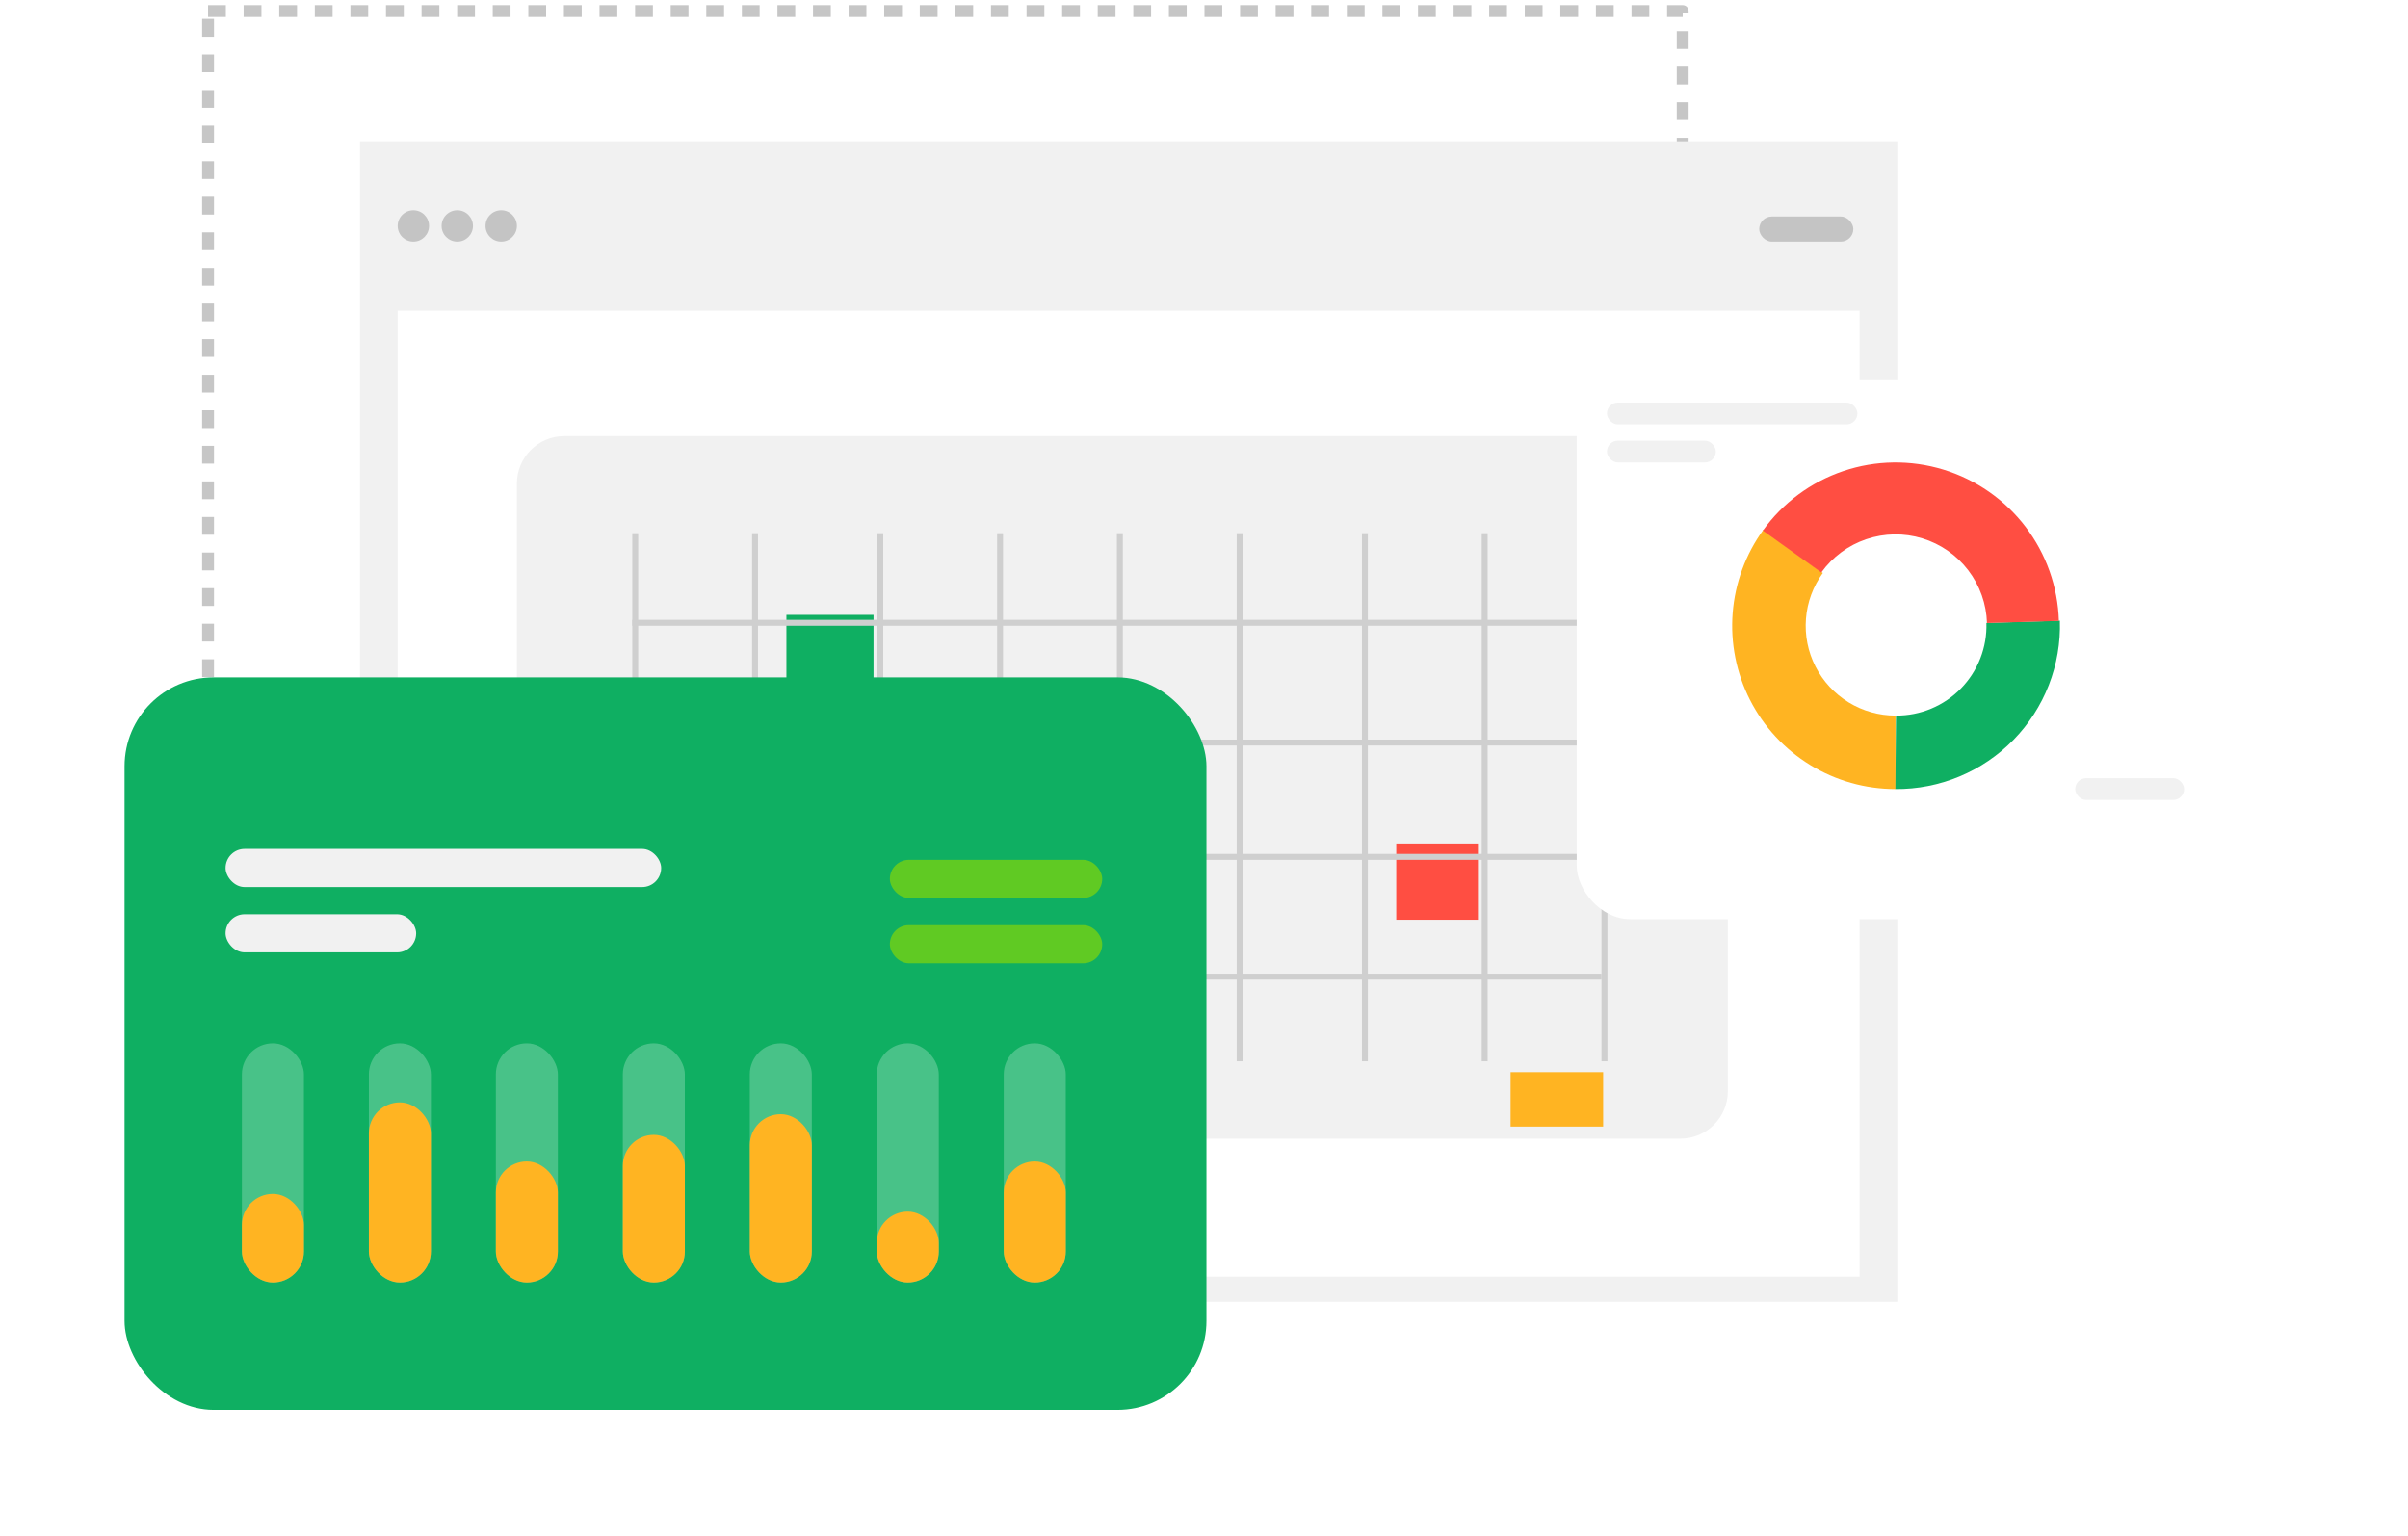
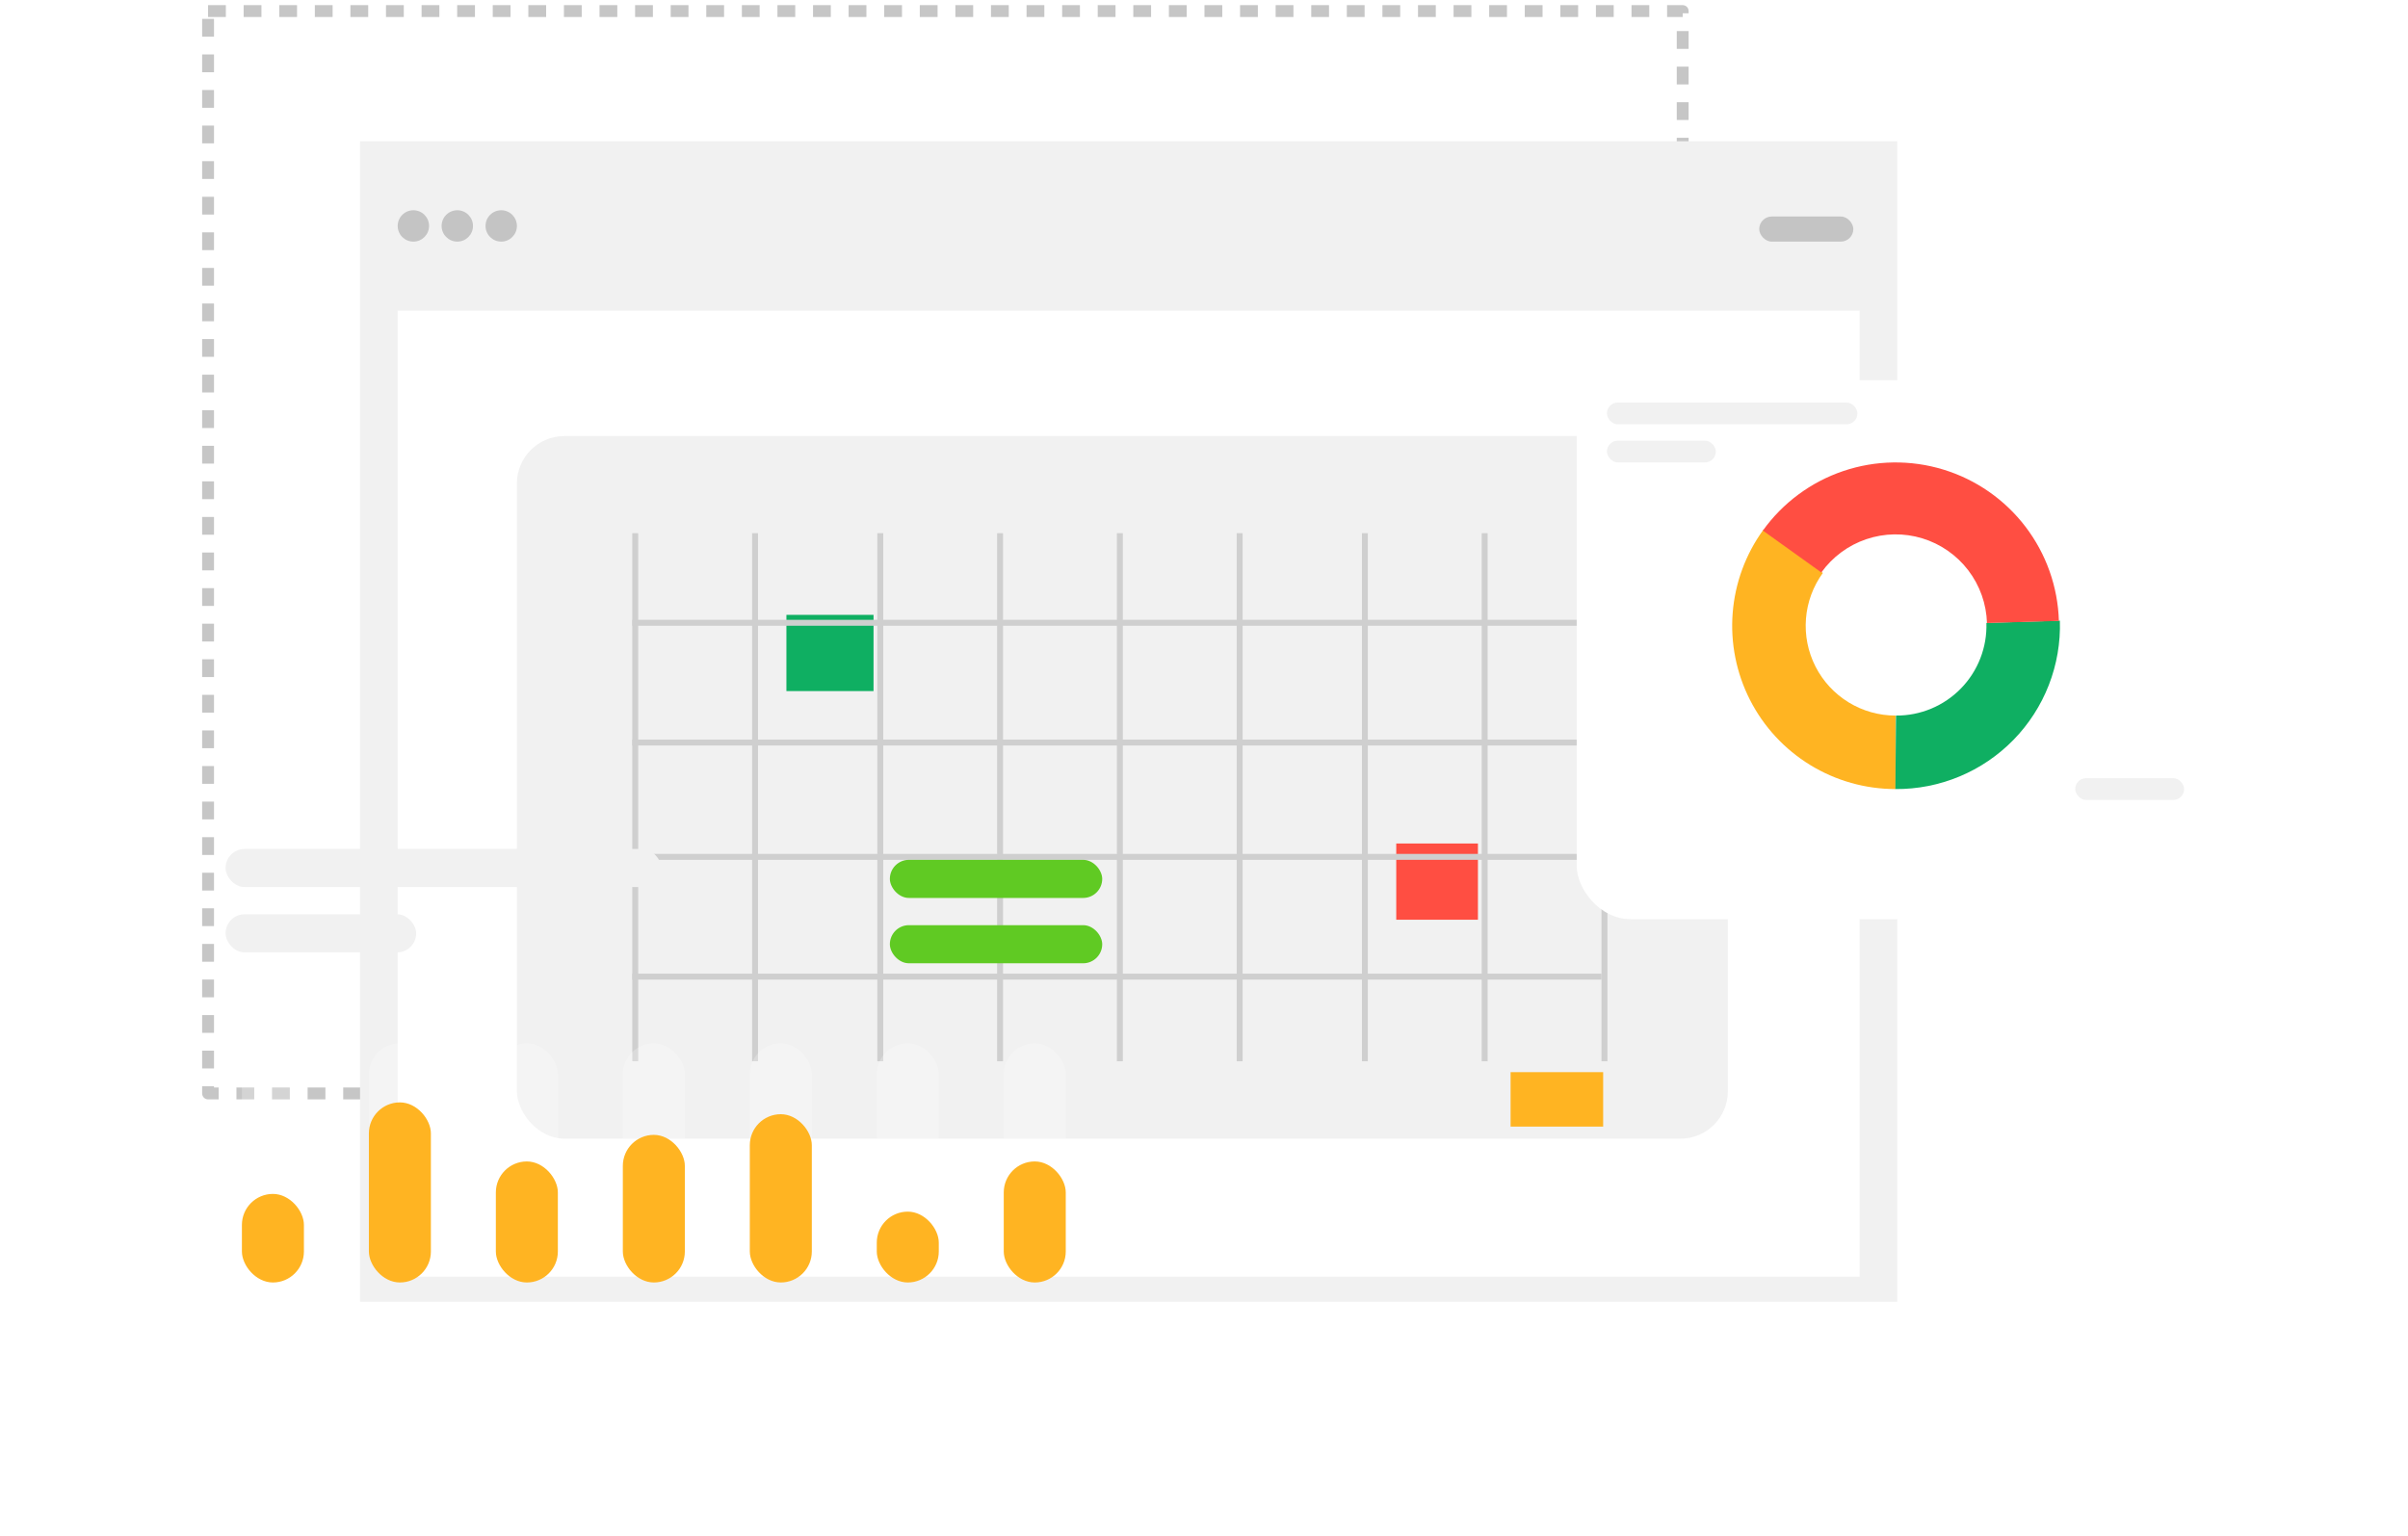
<svg xmlns="http://www.w3.org/2000/svg" width="406" height="259" viewBox="0 0 406 259" fill="none">
  <rect x="35.081" y="1.867" width="248.628" height="182.528" stroke="#C6C6C6" stroke-width="2" stroke-linejoin="round" stroke-dasharray="3 3" />
  <rect x="60.705" y="23.818" width="259.182" height="195.709" fill="#F1F1F1" />
  <rect x="67.053" y="52.381" width="246.487" height="162.914" fill="white" />
  <rect x="87.152" y="73.539" width="204.172" height="118.483" rx="8" fill="#F1F1F1" />
  <rect x="296.613" y="36.513" width="15.868" height="4.232" rx="2.116" fill="#C4C4C4" />
  <circle cx="69.697" cy="38.1" r="2.645" fill="#C4C4C4" />
  <circle cx="77.103" cy="38.1" r="2.645" fill="#C4C4C4" />
  <circle cx="84.508" cy="38.1" r="2.645" fill="#C4C4C4" />
  <rect x="235.414" y="142.247" width="13.771" height="12.853" fill="#FF4E42" />
  <rect x="132.593" y="103.689" width="14.689" height="12.853" fill="#0FAF62" />
  <rect x="254.693" y="180.805" width="15.607" height="9.181" fill="#FFB422" />
  <line x1="107.107" y1="89.918" x2="107.107" y2="178.969" stroke="#CFCFCF" />
  <line x1="148.42" y1="89.918" x2="148.42" y2="178.969" stroke="#CFCFCF" />
  <line x1="188.813" y1="89.918" x2="188.813" y2="178.969" stroke="#CFCFCF" />
  <line x1="230.126" y1="89.918" x2="230.126" y2="178.969" stroke="#CFCFCF" />
  <line x1="270.521" y1="89.918" x2="270.521" y2="178.969" stroke="#CFCFCF" />
  <line x1="106.607" y1="105.025" x2="270.02" y2="105.025" stroke="#CFCFCF" />
  <line x1="106.607" y1="144.501" x2="270.02" y2="144.501" stroke="#CFCFCF" />
  <line x1="127.305" y1="89.918" x2="127.305" y2="178.969" stroke="#CFCFCF" />
  <line x1="168.617" y1="89.918" x2="168.617" y2="178.969" stroke="#CFCFCF" />
  <line x1="209.011" y1="89.918" x2="209.011" y2="178.969" stroke="#CFCFCF" />
  <line x1="250.323" y1="89.918" x2="250.323" y2="178.969" stroke="#CFCFCF" />
  <line x1="106.607" y1="125.222" x2="270.02" y2="125.222" stroke="#CFCFCF" />
  <line x1="106.607" y1="164.698" x2="270.02" y2="164.698" stroke="#CFCFCF" />
  <g filter="url(#filter0_d_3731_1860)">
-     <rect x="16" y="104.232" width="182.413" height="123.525" rx="15" fill="#0FAF62" />
-   </g>
+     </g>
  <g filter="url(#filter1_d_3731_1860)">
    <rect x="260.84" y="54.114" width="118.429" height="90.887" rx="9" fill="white" />
  </g>
  <rect x="270.938" y="67.884" width="42.23" height="3.672" rx="1.836" fill="#F1F1F1" />
  <rect x="270.938" y="74.311" width="18.361" height="3.672" rx="1.836" fill="#F1F1F1" />
  <rect x="349.891" y="131.23" width="18.361" height="3.672" rx="1.836" fill="#F1F1F1" />
  <path d="M319.595 133.066C314.516 133.066 309.536 131.662 305.205 129.008C300.874 126.354 297.361 122.554 295.056 118.029C292.75 113.503 291.74 108.428 292.139 103.364C292.537 98.3 294.328 93.446 297.314 89.336L307.34 96.621C305.698 98.881 304.713 101.551 304.494 104.336C304.275 107.121 304.83 109.913 306.098 112.402C307.367 114.891 309.299 116.981 311.681 118.441C314.062 119.9 316.802 120.673 319.595 120.673L319.595 133.066Z" fill="#FFB422" />
  <path d="M347.306 104.665C347.422 108.37 346.788 112.06 345.444 115.514C344.1 118.968 342.072 122.116 339.482 124.768C336.892 127.42 333.794 129.521 330.372 130.947C326.951 132.373 323.277 133.094 319.57 133.066L319.664 120.672C321.702 120.688 323.723 120.291 325.605 119.507C327.487 118.723 329.191 117.567 330.615 116.108C332.04 114.65 333.155 112.919 333.894 111.019C334.634 109.119 334.982 107.089 334.918 105.052L347.306 104.665Z" fill="#0FAF62" />
  <path d="M297.229 89.472C300.587 84.791 305.328 81.282 310.784 79.436C316.241 77.591 322.138 77.503 327.648 79.184C333.157 80.866 338 84.232 341.496 88.81C344.992 93.388 346.965 98.947 347.137 104.704L335.013 105.066C334.917 101.844 333.813 98.734 331.856 96.172C329.9 93.61 327.19 91.727 324.107 90.785C321.024 89.845 317.724 89.894 314.67 90.927C311.617 91.959 308.964 93.923 307.085 96.542L297.229 89.472Z" fill="#FF4E42" />
  <rect x="38.033" y="143.165" width="73.444" height="6.426" rx="3.213" fill="#F1F1F1" />
  <rect x="38.033" y="154.181" width="32.132" height="6.426" rx="3.213" fill="#F1F1F1" />
  <rect x="150.035" y="145.001" width="35.804" height="6.426" rx="3.213" fill="#60CA23" />
  <rect x="150.035" y="156.018" width="35.804" height="6.426" rx="3.213" fill="#60CA23" />
  <rect x="169.237" y="175.948" width="10.455" height="40.327" rx="5.228" fill="white" fill-opacity="0.24" />
  <rect x="169.237" y="195.863" width="10.455" height="20.413" rx="5.228" fill="#FFB422" />
  <rect x="147.829" y="175.948" width="10.455" height="40.327" rx="5.228" fill="white" fill-opacity="0.24" />
  <rect x="147.829" y="204.327" width="10.455" height="11.949" rx="5.228" fill="#FFB422" />
  <rect x="126.421" y="175.948" width="10.455" height="40.327" rx="5.228" fill="white" fill-opacity="0.24" />
  <rect x="126.421" y="187.897" width="10.455" height="28.378" rx="5.228" fill="#FFB422" />
  <rect x="105.013" y="175.948" width="10.455" height="40.327" rx="5.228" fill="white" fill-opacity="0.24" />
  <rect x="105.013" y="191.382" width="10.455" height="24.893" rx="5.228" fill="#FFB422" />
  <rect x="83.603" y="175.948" width="10.455" height="40.327" rx="5.228" fill="white" fill-opacity="0.24" />
  <rect x="83.603" y="195.863" width="10.455" height="20.413" rx="5.228" fill="#FFB422" />
  <rect x="62.195" y="175.948" width="10.455" height="40.327" rx="5.228" fill="white" fill-opacity="0.24" />
  <rect x="62.195" y="185.905" width="10.455" height="30.37" rx="5.228" fill="#FFB422" />
  <rect x="40.787" y="175.948" width="10.455" height="40.327" rx="5.228" fill="white" fill-opacity="0.24" />
  <rect x="40.787" y="201.339" width="10.455" height="14.936" rx="5.228" fill="#FFB422" />
  <defs>
    <filter id="filter0_d_3731_1860" x="0" y="93.232" width="224.412" height="165.525" filterUnits="userSpaceOnUse" color-interpolation-filters="sRGB">
      <feFlood flood-opacity="0" result="BackgroundImageFix" />
      <feColorMatrix in="SourceAlpha" type="matrix" values="0 0 0 0 0 0 0 0 0 0 0 0 0 0 0 0 0 0 127 0" result="hardAlpha" />
      <feOffset dx="5" dy="10" />
      <feGaussianBlur stdDeviation="10.5" />
      <feComposite in2="hardAlpha" operator="out" />
      <feColorMatrix type="matrix" values="0 0 0 0 0.7 0 0 0 0 0.7 0 0 0 0 0.7 0 0 0 0.25 0" />
      <feBlend mode="normal" in2="BackgroundImageFix" result="effect1_dropShadow_3731_1860" />
      <feBlend mode="normal" in="SourceGraphic" in2="effect1_dropShadow_3731_1860" result="shape" />
    </filter>
    <filter id="filter1_d_3731_1860" x="244.84" y="43.114" width="160.429" height="132.887" filterUnits="userSpaceOnUse" color-interpolation-filters="sRGB">
      <feFlood flood-opacity="0" result="BackgroundImageFix" />
      <feColorMatrix in="SourceAlpha" type="matrix" values="0 0 0 0 0 0 0 0 0 0 0 0 0 0 0 0 0 0 127 0" result="hardAlpha" />
      <feOffset dx="5" dy="10" />
      <feGaussianBlur stdDeviation="10.5" />
      <feComposite in2="hardAlpha" operator="out" />
      <feColorMatrix type="matrix" values="0 0 0 0 0.7 0 0 0 0 0.7 0 0 0 0 0.7 0 0 0 0.25 0" />
      <feBlend mode="normal" in2="BackgroundImageFix" result="effect1_dropShadow_3731_1860" />
      <feBlend mode="normal" in="SourceGraphic" in2="effect1_dropShadow_3731_1860" result="shape" />
    </filter>
  </defs>
</svg>